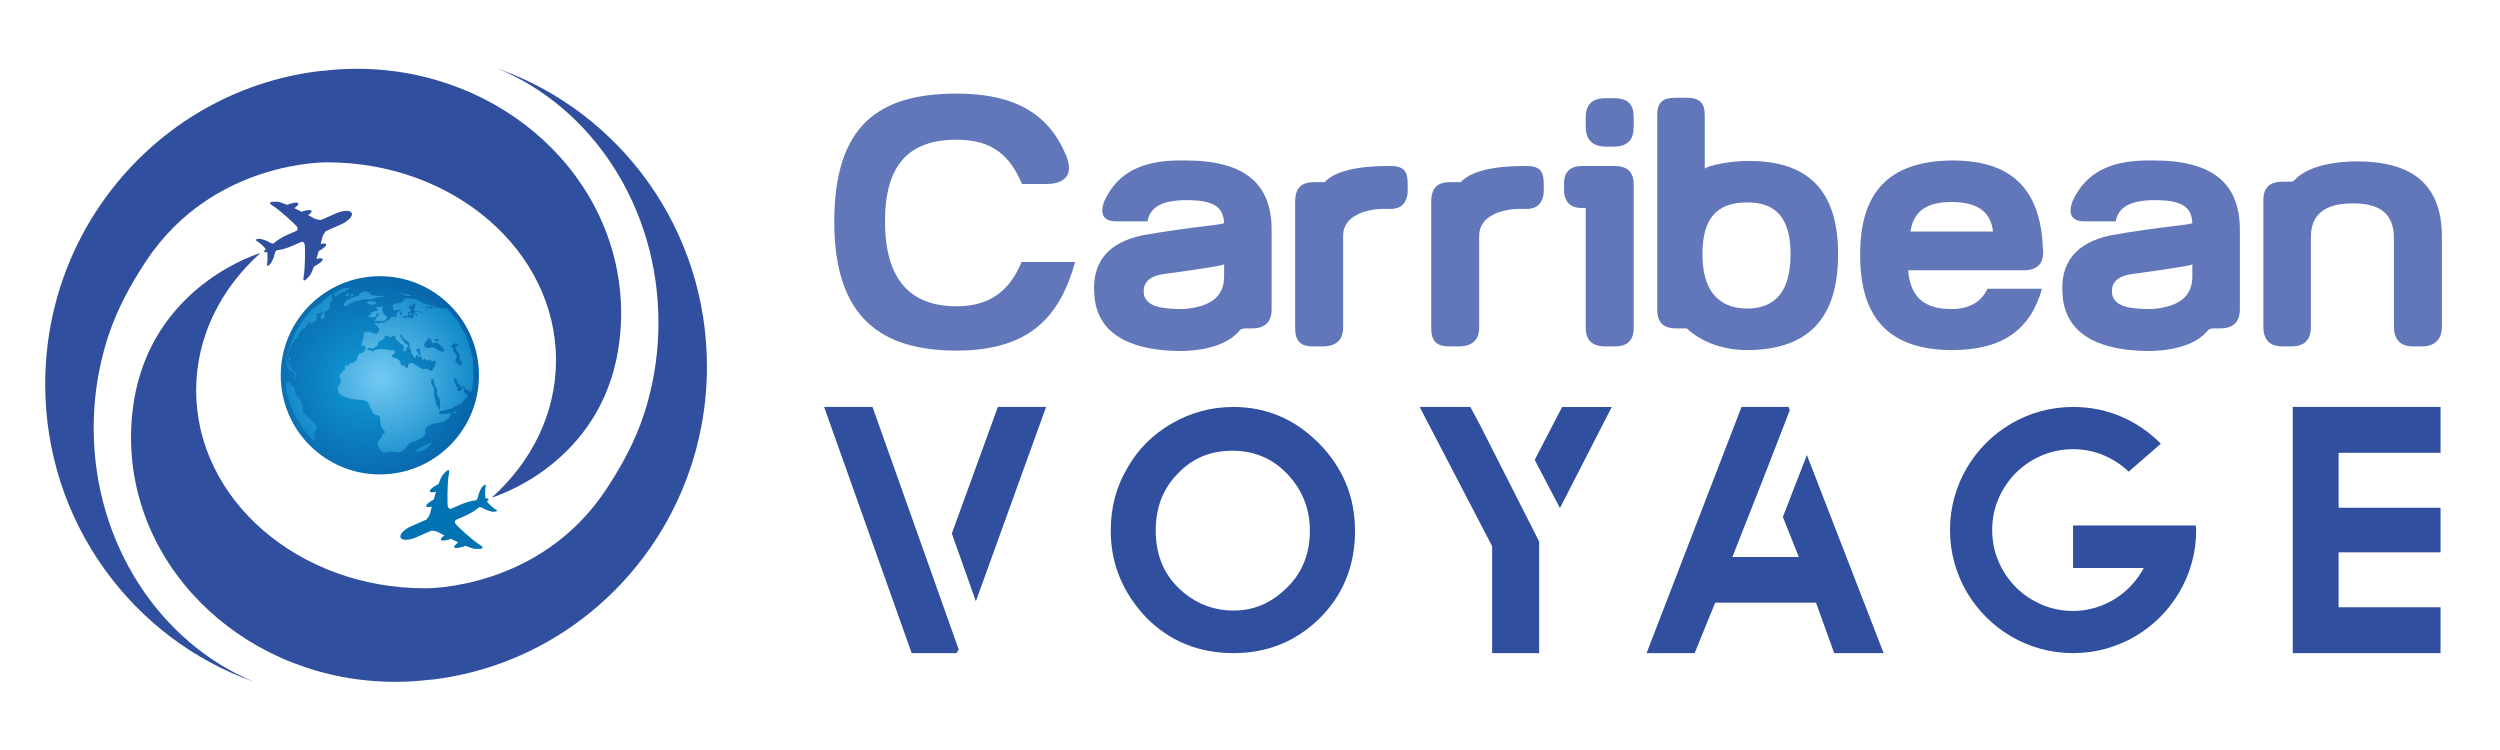
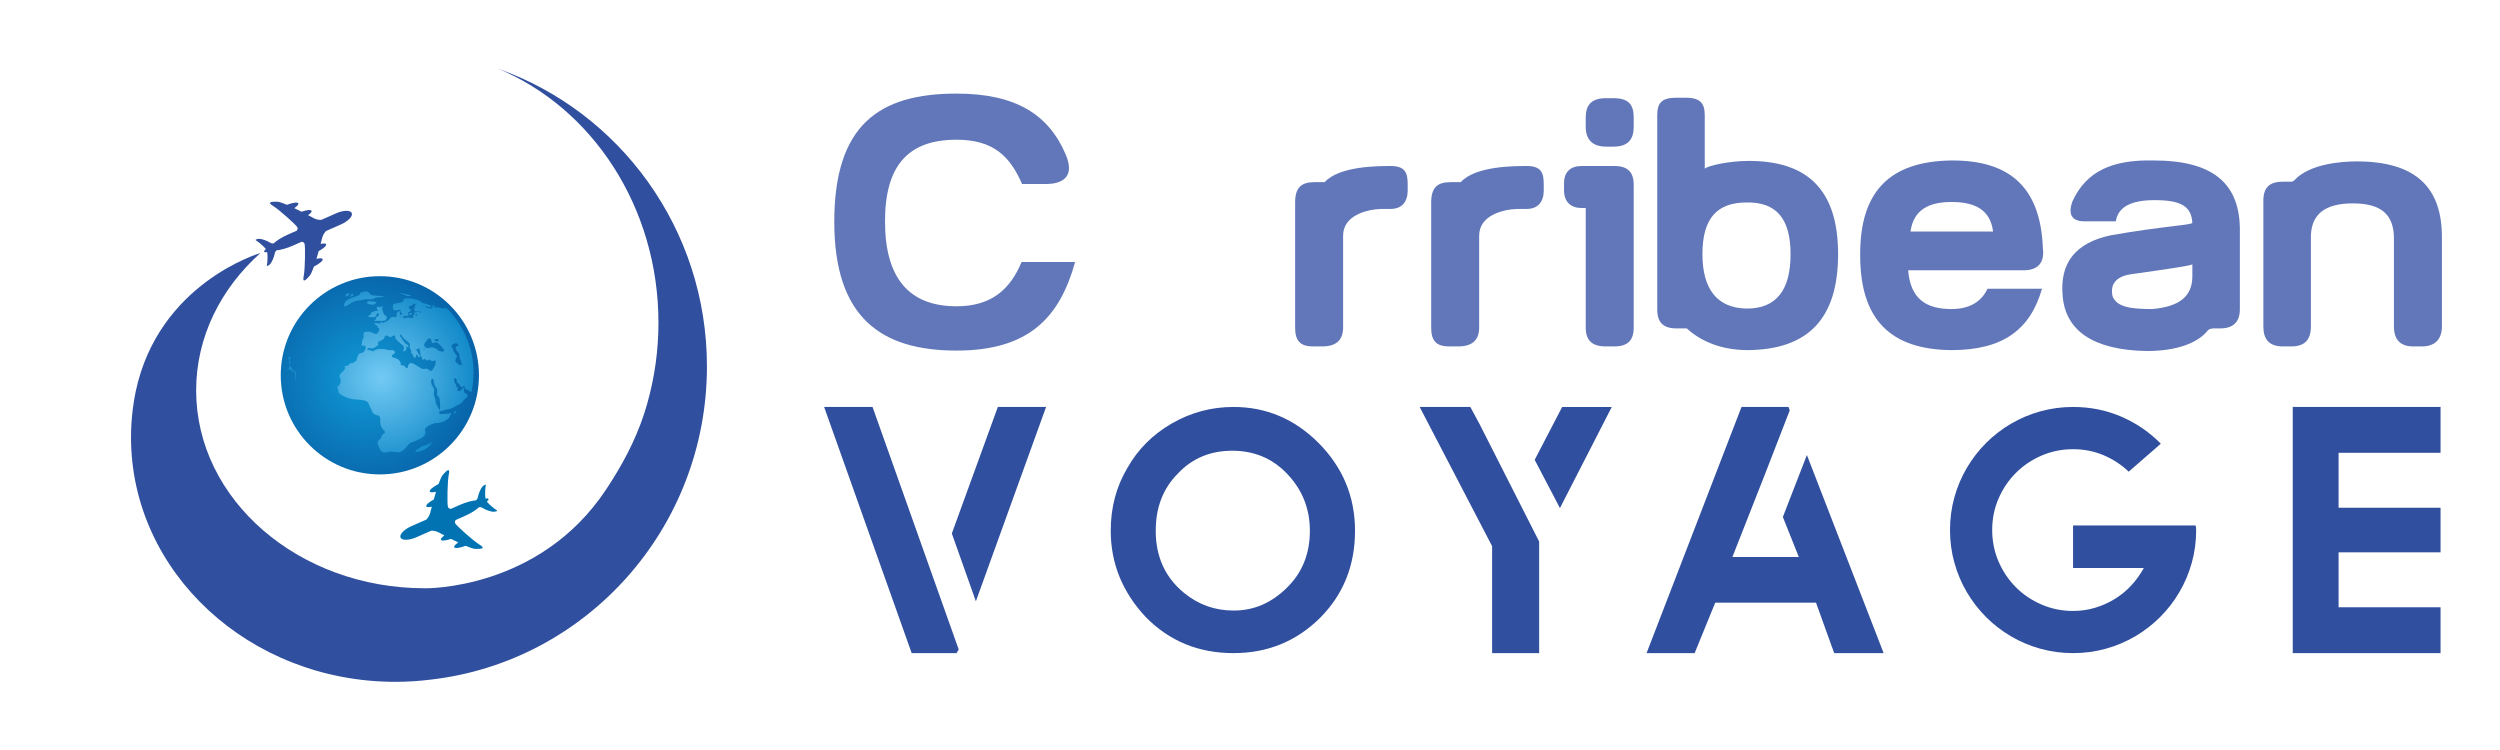
<svg xmlns="http://www.w3.org/2000/svg" version="1.1" id="Calque_1" x="0px" y="0px" width="200px" height="60px" viewBox="0 0 200 60" enable-background="new 0 0 200 60" xml:space="preserve">
-   <path fill="#304F9E" d="M20.318,54.547c-7.494-3.111-12.823-11.033-12.823-20.32c0-2.223,0.309-4.368,0.878-6.389  c0.087-0.322,0.188-0.63,0.286-0.939c0.716-2.185,1.804-4.163,3.021-6.003c5.352-8.093,14.499-7.908,14.499-7.908  c10.108,0,18.301,7.086,18.301,15.828c0,4.271-1.961,8.142-5.139,10.99h0.005c0,0,8.14-2.369,9.975-11.098  c0.175-0.857,0.293-1.73,0.342-2.621c0.019-0.331,0.028-0.668,0.028-1.013c0-10.81-9.47-19.571-21.151-19.571  c-0.967,0-1.916,0.066-2.848,0.182V5.671C13.269,7.103,3.617,17.773,3.617,30.73C3.617,41.746,10.594,51.107,20.318,54.547z" />
  <path fill="#0173B3" d="M35.438,37.969c-0.108,0.125-0.231,0.408-0.356,0.752c-0.451,0.234-0.753,0.484-0.7,0.6  c0.035,0.082,0.228,0.084,0.499,0.021c-0.063,0.203-0.123,0.414-0.179,0.619c-0.395,0.213-0.649,0.436-0.601,0.545  c0.032,0.074,0.203,0.082,0.444,0.029c-0.062,0.234-0.11,0.42-0.137,0.518c-0.063,0.227-0.192,0.4-0.299,0.514l-1.195,0.523  c-0.589,0.262-0.979,0.67-0.871,0.916c0.107,0.244,0.672,0.234,1.261-0.025l1.196-0.525c0.156-0.002,0.369,0.021,0.58,0.129  c0.089,0.045,0.259,0.137,0.472,0.248c-0.2,0.146-0.312,0.271-0.277,0.35c0.048,0.109,0.38,0.07,0.808-0.072  c0.187,0.096,0.383,0.191,0.578,0.283c-0.23,0.16-0.36,0.303-0.326,0.383c0.053,0.117,0.439,0.064,0.919-0.113  c0.337,0.145,0.627,0.244,0.792,0.25c0.563,0.016,0.782-0.068,0.313-0.346c-0.466-0.275-1.871-1.533-1.946-1.705  c-0.045-0.102-0.008-0.193,0.042-0.264l0.715-0.314c0.496-0.221,0.911-0.479,1.153-0.711c0.089-0.01,0.184,0,0.27,0.055  c0.255,0.164,0.703,0.326,0.919,0.311c0.137-0.008,0.365-0.059,0.19-0.15c-0.149-0.078-0.576-0.434-0.762-0.67  c0.105-0.076,0.164-0.154,0.142-0.205c-0.021-0.047-0.117-0.057-0.246-0.035c-0.048-0.291-0.021-0.852,0.021-1.012  c0.051-0.191-0.139-0.059-0.239,0.037c-0.156,0.148-0.34,0.588-0.393,0.887c-0.018,0.102-0.075,0.176-0.144,0.234  c-0.33,0.023-0.803,0.15-1.302,0.369l-0.715,0.316c-0.085-0.012-0.181-0.049-0.226-0.148c-0.077-0.172-0.049-2.059,0.063-2.59  C36.016,37.439,35.807,37.545,35.438,37.969z" />
-   <path fill="#304F9E" d="M39.854,5.502c7.493,3.111,12.822,11.033,12.822,20.32c0,2.224-0.309,4.369-0.877,6.389  c-0.088,0.324-0.188,0.631-0.286,0.941c-0.716,2.186-1.803,4.162-3.021,6.002c-5.353,8.094-14.499,7.908-14.499,7.908  c-10.107,0-18.301-7.088-18.301-15.828c0-4.271,1.96-8.143,5.138-10.989h-0.004c0,0-8.14,2.37-9.975,11.097  c-0.174,0.859-0.292,1.732-0.342,2.623c-0.018,0.33-0.028,0.666-0.028,1.014c0,10.807,9.47,19.568,21.152,19.568  c0.967,0,1.916-0.064,2.848-0.18v0.012c12.423-1.434,22.074-12.102,22.074-25.06C56.554,18.303,49.577,8.942,39.854,5.502z" />
+   <path fill="#304F9E" d="M39.854,5.502c7.493,3.111,12.822,11.033,12.822,20.32c0,2.224-0.309,4.369-0.877,6.389  c-0.088,0.324-0.188,0.631-0.286,0.941c-0.716,2.186-1.803,4.162-3.021,6.002c-5.353,8.094-14.499,7.908-14.499,7.908  c-10.107,0-18.301-7.088-18.301-15.828c0-4.271,1.96-8.143,5.138-10.989h-0.004c0,0-8.14,2.37-9.975,11.097  c-0.174,0.859-0.292,1.732-0.342,2.623c-0.018,0.33-0.028,0.666-0.028,1.014c0,10.807,9.47,19.568,21.152,19.568  c0.967,0,1.916-0.064,2.848-0.18c12.423-1.434,22.074-12.102,22.074-25.06C56.554,18.303,49.577,8.942,39.854,5.502z" />
  <path fill="#304F9E" d="M24.76,22.079c0.109-0.125,0.231-0.406,0.354-0.751c0.45-0.233,0.749-0.482,0.698-0.601  c-0.035-0.081-0.227-0.081-0.497-0.017c0.063-0.208,0.123-0.419,0.178-0.62c0.394-0.217,0.646-0.439,0.597-0.548  c-0.031-0.075-0.201-0.08-0.441-0.029c0.061-0.234,0.109-0.42,0.135-0.518c0.064-0.227,0.191-0.401,0.299-0.514l1.19-0.525  c0.585-0.259,0.975-0.667,0.866-0.914c-0.105-0.244-0.67-0.233-1.254,0.025l-1.19,0.525c-0.156,0.002-0.368-0.02-0.578-0.128  c-0.089-0.046-0.258-0.137-0.472-0.25c0.201-0.144,0.311-0.272,0.278-0.348c-0.047-0.108-0.38-0.072-0.805,0.072  c-0.185-0.094-0.381-0.193-0.575-0.287c0.23-0.157,0.359-0.299,0.324-0.379c-0.052-0.118-0.437-0.065-0.914,0.111  c-0.335-0.144-0.625-0.243-0.788-0.248c-0.56-0.015-0.777,0.068-0.313,0.344c0.463,0.278,1.862,1.533,1.938,1.707  c0.044,0.099,0.007,0.195-0.043,0.265l-0.711,0.314c-0.495,0.218-0.908,0.479-1.147,0.708c-0.09,0.011-0.184,0.002-0.269-0.053  c-0.255-0.165-0.699-0.326-0.914-0.311c-0.137,0.009-0.364,0.059-0.191,0.15c0.149,0.078,0.575,0.435,0.758,0.671  c-0.105,0.077-0.161,0.154-0.141,0.204c0.022,0.05,0.118,0.059,0.244,0.035c0.049,0.294,0.022,0.852-0.02,1.013  c-0.05,0.191,0.14,0.057,0.238-0.038c0.155-0.15,0.339-0.588,0.391-0.887c0.017-0.1,0.075-0.177,0.143-0.234  c0.329-0.024,0.8-0.152,1.297-0.37l0.71-0.313c0.085,0.009,0.18,0.048,0.224,0.146c0.076,0.173,0.048,2.058-0.062,2.59  C24.187,22.609,24.394,22.503,24.76,22.079z" />
  <radialGradient id="SVGID_1_" cx="29.278" cy="30.341" r="12.061" gradientUnits="userSpaceOnUse">
    <stop offset="0" style="stop-color:#109BD7" />
    <stop offset="1" style="stop-color:#055099" />
  </radialGradient>
  <circle fill-rule="evenodd" clip-rule="evenodd" fill="url(#SVGID_1_)" cx="30.388" cy="30.024" r="7.929" />
  <g>
    <radialGradient id="SVGID_2_" cx="48.997" cy="9.089" r="9.158" gradientTransform="matrix(0.97 6.000000e-004 -5.000000e-004 0.937 -17.059 20.932)" gradientUnits="userSpaceOnUse">
      <stop offset="0" style="stop-color:#73CAF3" />
      <stop offset="1" style="stop-color:#0682C4" />
    </radialGradient>
-     <path fill-rule="evenodd" clip-rule="evenodd" fill="url(#SVGID_2_)" d="M27.734,23.077c0,0,0.096-0.01,0.153-0.034   c0.058-0.025,0.095-0.063,0.144-0.057c0.049,0.004,0.036,0.014,0,0.036c-0.036,0.022-0.099,0.03-0.108,0.079   c-0.008,0.049-0.043,0.049-0.086,0.07c-0.045,0.021-0.125,0.026-0.137,0.074c-0.011,0.047,0.012,0.095-0.079,0.1   c-0.093,0.005-0.274,0.111-0.308,0.077c-0.034-0.034-0.084,0.037-0.146,0.083c-0.062,0.045-0.327,0.286-0.367,0.212   c-0.042-0.074-0.154-0.216,0-0.24c0.153-0.025,0.33-0.181,0.292-0.165c-0.036,0.017-0.47,0.181-0.505,0.26   c-0.035,0.079-0.026,0.109-0.032,0.207c-0.006,0.098-0.204,0.163-0.122,0.158s0.298-0.204,0.217-0.044   c-0.08,0.159-0.307,0.322-0.292,0.455c0.013,0.131,0.054,0.27-0.086,0.41c-0.14,0.141-0.312,0.196-0.304,0.276   c0.008,0.081,0.031,0.311-0.02,0.387c-0.051,0.076-0.31,0.15-0.304,0.037c0.005-0.113,0.018-0.283,0.111-0.341   c0.093-0.055,0.307-0.318,0.189-0.23c-0.117,0.088-0.177,0.119-0.276,0.118c-0.097-0.001-0.178,0.092-0.214,0.067   c-0.037-0.025-0.21,0.042-0.137,0.09c0.072,0.048,0.141,0.05,0.054,0.144c-0.087,0.094-0.1,0.215-0.046,0.234   c0.054,0.017,0.028,0.086-0.062,0.132c-0.089,0.046-0.17,0.042-0.238,0.121c-0.069,0.081-0.228,0.212-0.206,0.118   c0.023-0.097,0.09-0.298-0.145-0.08c-0.234,0.22-0.136,0.276-0.26,0.374c-0.125,0.099-0.26,0.099-0.424,0.412   c-0.164,0.313-0.227,0.424-0.445,0.653c-0.22,0.23-0.309,0.469-0.389,0.823c-0.08,0.354-0.231,0.557-0.121,0.15   c0,0,0.46-2.26,2.287-3.818c0,0,0.018,0.041-0.105,0.153c-0.123,0.11-0.135,0.218-0.069,0.145c0.064-0.073,0.143-0.22,0.212-0.282   c0.069-0.062,0.185-0.087,0.253-0.118c0.068-0.032,0.205-0.2,0.218-0.23c0.012-0.031,0.134-0.168,0.244-0.226   c0.11-0.059,0.185-0.104,0.147-0.111c0,0,0.081-0.088,0.249-0.179c0.169-0.092,0.715-0.417,1.13-0.563   C27.602,23.015,27.734,22.989,27.734,23.077z" />
    <radialGradient id="SVGID_3_" cx="48.996" cy="9.087" r="9.153" gradientTransform="matrix(0.97 6.000000e-004 -5.000000e-004 0.937 -17.059 20.932)" gradientUnits="userSpaceOnUse">
      <stop offset="0" style="stop-color:#73CAF3" />
      <stop offset="1" style="stop-color:#0682C4" />
    </radialGradient>
    <path fill-rule="evenodd" clip-rule="evenodd" fill="url(#SVGID_3_)" d="M27.757,24.447c0,0,0.524-0.359,0.766-0.383   s0.448-0.09,0.652-0.119c0.204-0.028,0.451,0.039,0.633-0.022c0.183-0.06,0.223-0.117,0.364-0.125   c0.141-0.01,0.524-0.058,0.62-0.045c0.096,0.013-0.172-0.066-0.538-0.092c-0.364-0.025-0.511-0.013-0.593-0.091   c-0.082-0.077-0.194-0.288-0.398-0.263c-0.204,0.027-0.494,0.104-0.481,0.214c0.013,0.11-0.224,0.164-0.372,0.208   c-0.147,0.044-0.65,0.209-0.788,0.417C27.485,24.354,27.432,24.628,27.757,24.447z" />
    <radialGradient id="SVGID_4_" cx="48.998" cy="9.076" r="9.135" gradientTransform="matrix(0.97 6.000000e-004 -5.000000e-004 0.937 -17.059 20.932)" gradientUnits="userSpaceOnUse">
      <stop offset="0" style="stop-color:#73CAF3" />
      <stop offset="1" style="stop-color:#0682C4" />
    </radialGradient>
    <path fill-rule="evenodd" clip-rule="evenodd" fill="url(#SVGID_4_)" d="M29.792,24.115c0,0,0.417,0.032,0.31,0.112   c-0.108,0.079-0.165,0.166-0.311,0.149c-0.147-0.018-0.503-0.086-0.432-0.182C29.43,24.101,29.488,24.072,29.792,24.115z" />
    <radialGradient id="SVGID_5_" cx="48.997" cy="9.085" r="9.146" gradientTransform="matrix(0.97 6.000000e-004 -5.000000e-004 0.937 -17.059 20.932)" gradientUnits="userSpaceOnUse">
      <stop offset="0" style="stop-color:#73CAF3" />
      <stop offset="1" style="stop-color:#0682C4" />
    </radialGradient>
    <path fill-rule="evenodd" clip-rule="evenodd" fill="url(#SVGID_5_)" d="M30.602,24.502c0,0,0.086-0.018,0.026,0.071   c-0.058,0.088-0.094,0.119-0.051,0.153c0.042,0.035,0.03,0.152,0.048,0.176c0.015,0.026,0.054,0.177,0.114,0.265   c0.059,0.088,0.276,0.166,0.21,0.253c-0.068,0.088-0.038,0.242-0.29,0.245c-0.252,0.002-0.337-0.005-0.463,0   c-0.126,0.004-0.326,0.034-0.179-0.082c0.145-0.117,0.029-0.201,0.137-0.248c0.109-0.046,0.18-0.098,0.155-0.162   c-0.022-0.065-0.038-0.15-0.116-0.11c-0.081,0.041-0.092,0.307-0.228,0.318c-0.137,0.012-0.651-0.01-0.475-0.13   c0.176-0.12,0.244-0.114,0.199-0.166c-0.043-0.052,0-0.124,0.108-0.126c0.11-0.002,0.121-0.09,0.242-0.089   c0.121,0,0.252,0.035,0.169-0.047c-0.084-0.083-0.146-0.28,0.028-0.281C30.411,24.542,30.473,24.575,30.602,24.502z" />
    <radialGradient id="SVGID_6_" cx="48.978" cy="9.089" r="9.135" gradientTransform="matrix(0.97 6.000000e-004 -5.000000e-004 0.937 -17.059 20.932)" gradientUnits="userSpaceOnUse">
      <stop offset="0" style="stop-color:#73CAF3" />
      <stop offset="1" style="stop-color:#0682C4" />
    </radialGradient>
    <path fill-rule="evenodd" clip-rule="evenodd" fill="url(#SVGID_6_)" d="M23.069,28.771c0,0-0.012-0.194,0.058-0.209   c0.069-0.016,0.109-0.112,0.108,0.031c-0.001,0.143-0.065,0.163-0.04,0.276c0.024,0.113,0.048,0.126,0.024,0.221   c-0.021,0.095-0.079,0.095-0.069,0c0.012-0.095-0.007-0.139-0.009-0.202C23.136,28.826,23.125,28.64,23.069,28.771z" />
    <radialGradient id="SVGID_7_" cx="49.037" cy="9.089" r="9.204" gradientTransform="matrix(0.97 6.000000e-004 -5.000000e-004 0.937 -17.059 20.932)" gradientUnits="userSpaceOnUse">
      <stop offset="0" style="stop-color:#73CAF3" />
      <stop offset="1" style="stop-color:#0682C4" />
    </radialGradient>
-     <path fill-rule="evenodd" clip-rule="evenodd" fill="url(#SVGID_7_)" d="M22.93,28.758c0,0-0.001,0.002-0.002,0.006   c-0.013,0.026-0.052,0.137,0.002,0.27c0.061,0.154,0.017,0.294,0.109,0.3c0.093,0.005,0.069-0.071,0.028-0.217   c-0.041-0.145-0.098-0.142-0.088-0.215C22.988,28.829,22.956,28.649,22.93,28.758z" />
    <radialGradient id="SVGID_8_" cx="48.998" cy="9.089" r="9.158" gradientTransform="matrix(0.97 6.000000e-004 -5.000000e-004 0.937 -17.059 20.932)" gradientUnits="userSpaceOnUse">
      <stop offset="0" style="stop-color:#73CAF3" />
      <stop offset="1" style="stop-color:#0682C4" />
    </radialGradient>
    <path fill-rule="evenodd" clip-rule="evenodd" fill="url(#SVGID_8_)" d="M23.148,29.284c0,0,0.023,0.054-0.012,0.12   c-0.036,0.065-0.106,0.13-0.015,0.164c0.091,0.035,0.167-0.013,0.18,0.036c0.014,0.047,0.052,0.09,0.118,0.119   c0.067,0.029,0.161,0.017,0.161,0.052c0,0.036,0.018,0.169,0.044,0.325c0.028,0.157-0.031,0.491,0.016,0.34   c0.048-0.152,0.019-0.242,0.032-0.363c0.013-0.12,0.004-0.356-0.025-0.308c-0.027,0.048-0.036-0.015-0.048-0.048   c-0.014-0.035-0.029-0.067-0.101-0.063s-0.122-0.074-0.141-0.139c-0.019-0.066-0.052-0.207-0.091-0.206   C23.223,29.314,23.159,29.209,23.148,29.284z" />
    <radialGradient id="SVGID_9_" cx="48.995" cy="9.089" r="9.152" gradientTransform="matrix(0.97 6.000000e-004 -5.000000e-004 0.937 -17.059 20.932)" gradientUnits="userSpaceOnUse">
      <stop offset="0" style="stop-color:#73CAF3" />
      <stop offset="1" style="stop-color:#0682C4" />
    </radialGradient>
-     <path fill-rule="evenodd" clip-rule="evenodd" fill="url(#SVGID_9_)" d="M22.874,30.764c0,0,0.013,2.351,2.295,4.568   c0,0,0.025-0.002,0.008-0.23c-0.016-0.227-0.068-0.344-0.009-0.477c0.058-0.133,0.289-0.387,0.1-0.627   c-0.189-0.242-0.394-0.334-0.439-0.438c-0.044-0.102-0.127-0.197-0.262-0.283c-0.137-0.088-0.302-0.264-0.331-0.371   c-0.032-0.109-0.022-0.178-0.026-0.266c-0.002-0.092-0.067-0.377-0.119-0.518c-0.053-0.139-0.269-0.334-0.334-0.439   c-0.065-0.107-0.19-0.307-0.189-0.445c0-0.139-0.01-0.308-0.072-0.323c-0.063-0.016-0.189-0.036-0.226-0.085   c-0.038-0.049-0.133-0.442-0.165-0.31c-0.031,0.131-0.089,0.184-0.089,0.127C23.015,30.588,22.921,30.408,22.874,30.764z" />
    <radialGradient id="SVGID_10_" cx="48.995" cy="9.108" r="9.179" gradientTransform="matrix(0.97 6.000000e-004 -5.000000e-004 0.937 -17.059 20.932)" gradientUnits="userSpaceOnUse">
      <stop offset="0" style="stop-color:#73CAF3" />
      <stop offset="1" style="stop-color:#0682C4" />
    </radialGradient>
    <path fill-rule="evenodd" clip-rule="evenodd" fill="url(#SVGID_10_)" d="M28.225,23.513c0,0,0.025,0.063,0.025,0.096   c0,0.033,0.025,0.063-0.052,0.077c-0.077,0.015-0.303,0.071-0.218,0.023c0.083-0.049,0.091-0.077,0.108-0.117   C28.107,23.551,28.132,23.419,28.225,23.513z" />
    <radialGradient id="SVGID_11_" cx="49" cy="9.098" r="9.168" gradientTransform="matrix(0.97 6.000000e-004 -5.000000e-004 0.937 -17.059 20.932)" gradientUnits="userSpaceOnUse">
      <stop offset="0" style="stop-color:#73CAF3" />
      <stop offset="1" style="stop-color:#0682C4" />
    </radialGradient>
    <path fill-rule="evenodd" clip-rule="evenodd" fill="url(#SVGID_11_)" d="M27.956,23.5c0,0-0.015,0.095-0.062,0.118   c-0.046,0.022-0.074,0.056-0.108,0.074c-0.034,0.02-0.104,0.081-0.106-0.004c-0.004-0.085-0.059-0.166,0.001-0.175   c0.06-0.011,0.083,0.034,0.108-0.013C27.82,23.455,27.888,23.438,27.956,23.5z" />
    <radialGradient id="SVGID_12_" cx="48.983" cy="9.082" r="9.159" gradientTransform="matrix(0.97 6.000000e-004 -5.000000e-004 0.937 -17.059 20.932)" gradientUnits="userSpaceOnUse">
      <stop offset="0" style="stop-color:#73CAF3" />
      <stop offset="1" style="stop-color:#0682C4" />
    </radialGradient>
    <path fill-rule="evenodd" clip-rule="evenodd" fill="url(#SVGID_12_)" d="M32.808,25.203c0,0-0.101-0.04-0.06-0.094   c0.042-0.053,0.053-0.062,0.114-0.061c0.062,0,0.13,0.011,0.104,0.04c-0.026,0.028-0.077,0.021-0.083,0.048   C32.876,25.164,32.855,25.211,32.808,25.203z" />
    <radialGradient id="SVGID_13_" cx="48.988" cy="9.076" r="9.172" gradientTransform="matrix(0.97 6.000000e-004 -5.000000e-004 0.937 -17.059 20.932)" gradientUnits="userSpaceOnUse">
      <stop offset="0" style="stop-color:#73CAF3" />
      <stop offset="1" style="stop-color:#0682C4" />
    </radialGradient>
    <path fill-rule="evenodd" clip-rule="evenodd" fill="url(#SVGID_13_)" d="M36.371,33.074c0,0-0.102-0.037-0.062-0.094   c0.042-0.053,0.054-0.061,0.114-0.061c0.063,0,0.13,0.01,0.104,0.041c-0.025,0.027-0.076,0.02-0.083,0.051   C36.436,33.037,36.417,33.084,36.371,33.074z" />
    <radialGradient id="SVGID_14_" cx="48.993" cy="9.073" r="9.138" gradientTransform="matrix(0.97 6.000000e-004 -5.000000e-004 0.937 -17.059 20.932)" gradientUnits="userSpaceOnUse">
      <stop offset="0" style="stop-color:#73CAF3" />
      <stop offset="1" style="stop-color:#0682C4" />
    </radialGradient>
    <path fill-rule="evenodd" clip-rule="evenodd" fill="url(#SVGID_14_)" d="M31.987,23.449c0,0,0.531,0.085,0.753,0.155   c0.219,0.069,0.154,0.076,0.042,0.079c-0.109,0.003-0.213,0.019-0.283-0.039C32.425,23.588,31.769,23.432,31.987,23.449z" />
    <radialGradient id="SVGID_15_" cx="48.997" cy="9.071" r="9.174" gradientTransform="matrix(0.97 6.000000e-004 -5.000000e-004 0.937 -17.059 20.932)" gradientUnits="userSpaceOnUse">
      <stop offset="0" style="stop-color:#73CAF3" />
      <stop offset="1" style="stop-color:#0682C4" />
    </radialGradient>
    <path fill-rule="evenodd" clip-rule="evenodd" fill="url(#SVGID_15_)" d="M33.222,36.154c0,0,0.014-0.143,0.165-0.213   c0.15-0.072,0.35-0.248,0.528-0.287c0.177-0.039,0.16-0.037,0.364-0.131c0.204-0.096,0.305-0.238,0.254-0.096   C34.482,35.574,34.021,36.141,33.222,36.154z" />
    <radialGradient id="SVGID_16_" cx="72.681" cy="17.589" r="8.459" gradientTransform="matrix(0.908 -0.421 0.426 0.897 -43.012 45.054)" gradientUnits="userSpaceOnUse">
      <stop offset="0" style="stop-color:#73CAF3" />
      <stop offset="1" style="stop-color:#0682C4" />
    </radialGradient>
    <path fill-rule="evenodd" clip-rule="evenodd" fill="url(#SVGID_16_)" d="M35.733,24.656c-0.111-0.114-0.055,0.06-0.186,0.012   c-0.131-0.048-0.171-0.077-0.119,0.013c0.054,0.091-0.122-0.045-0.247-0.069c-0.124-0.024-0.243-0.033-0.281,0.003   c-0.037,0.037-0.078-0.014-0.122-0.101c-0.045-0.085-0.139-0.071-0.235-0.1c-0.1-0.027,0.112,0.104,0.14,0.169   c0.026,0.065-0.048-0.02-0.121-0.012c-0.074,0.008-0.046,0.091-0.047,0.135c0,0.044-0.191-0.106-0.254-0.089   c-0.063,0.016-0.136,0.011-0.207-0.071c-0.071-0.083,0.153-0.012,0.29,0.017c0.138,0.03,0.164-0.022,0.118-0.098   c-0.048-0.078-0.493-0.194-0.622-0.228c-0.127-0.034-0.053-0.108-0.461-0.247c-0.411-0.139-0.714-0.122-0.957-0.107   c-0.242,0.015-0.21,0.101-0.128,0.076c0.084-0.027,0.03,0.049-0.025,0.105c-0.056,0.055-0.234,0.183-0.361,0.172   c-0.128-0.011-0.139,0.022-0.283,0.054c-0.146,0.032-0.156,0.066-0.199,0.133c-0.044,0.067,0.018,0.161,0.038,0.315   c0.02,0.155,0.32,0.072,0.453,0.042c0.13-0.031,0.106,0.01,0.128,0.112c0.026,0.104,0.077,0.141,0.141,0.214   c0.066,0.072-0.119,0.062-0.156,0.082c-0.041,0.021-0.041-0.02-0.041-0.074c-0.002-0.056-0.042-0.032,0.017-0.119   c0.055-0.086,0.009-0.097-0.116-0.088c-0.124,0.01-0.185,0.198-0.167,0.337c0.015,0.14-0.005,0.135-0.189,0.107   c-0.179-0.027-0.29,0.037-0.368,0.163c-0.078,0.125-0.355,0.262-0.428,0.282c-0.073,0.02-0.104,0.04-0.197,0   c-0.095-0.04-0.133-0.027-0.136,0.064c-0.005,0.091-0.07-0.021-0.363-0.026c-0.292-0.006,0.155,0.225,0.162,0.289   c0.006,0.065,0.014,0.081,0.11,0.154c0.096,0.072-0.042,0.303-0.141,0.403c-0.098,0.102-0.393-0.069-0.518-0.119   c-0.125-0.051-0.175-0.01-0.417-0.013c-0.242-0.002-0.113,0.409-0.175,0.53c-0.064,0.122-0.102,0.135-0.097,0.22   c0.005,0.084,0.01,0.139-0.037,0.247c-0.049,0.107,0.037,0.099,0.18,0.111c0.143,0.011,0.116,0.024,0.138,0.123   c0.025,0.1,0.018,0.096-0.09,0.287c-0.108,0.191-0.282,0.178-0.282,0.178s-0.055,0.023-0.098,0.037   c-0.043,0.014-0.166,0.089-0.116,0.121c0.048,0.032-0.108,0.151-0.116,0.313c-0.008,0.161-0.051,0.115-0.143,0.21   c-0.09,0.095-0.188,0.123-0.318,0.126s-0.141,0.08-0.187,0.154c-0.042,0.074-0.092,0.041-0.247,0.063   c-0.156,0.023-0.015,0.109-0.048,0.215c-0.033,0.106-0.159,0.207-0.359,0.41c-0.2,0.202,0.025,0.339,0.012,0.606   c-0.013,0.267-0.16,0.339-0.248,0.452c-0.087,0.112,0.065,0.05,0.057,0.358c-0.007,0.309,0.86,0.582,1.145,0.625   c0.282,0.043,0.783,0.031,1.027,0.135c0.242,0.102,0.239,0.18,0.33,0.414c0.091,0.232,0.164,0.258,0.198,0.426   c0.034,0.174,0.273,0.283,0.396,0.311c0.125,0.029,0.181,0.014,0.231,0.174c0.051,0.156,0.013,0.252,0.043,0.525   c0.033,0.271,0.274,0.516,0.325,0.566c0.05,0.053,0.064,0.127-0.066,0.219c-0.13,0.092-0.155,0.109-0.17,0.242   c-0.015,0.133-0.114,0.139-0.257,0.324c-0.144,0.184,0.015,0.439,0.162,0.723c0.145,0.287,0.465,0.215,0.621,0.156   c0.156-0.061,0.422-0.012,0.754,0.039c0.333,0.047,0.663-0.346,0.848-0.596c0.187-0.248,0.359-0.174,0.966-0.492   c0.607-0.322,0.362-0.592,0.377-0.756c0.015-0.166,0.525-0.449,0.792-0.48c0.266-0.033,0.33-0.014,0.727-0.156   c0.395-0.146,0.547-0.496,0.556-0.605c0.008-0.107,0-0.088-0.136-0.029c-0.135,0.055-0.431,0.025-0.634,0.051   c-0.204,0.027-0.131-0.014-0.149-0.139c-0.015-0.123,0.028-0.105,0.149-0.115c0.118-0.006,0.377-0.115,0.622-0.146   c0.244-0.033,0.474-0.223,0.64-0.287c0.168-0.068,0.419-0.213,0.47-0.336c0.051-0.123,0.22-0.199,0.343-0.369   c0.121-0.17-0.095-0.236-0.186-0.297s-0.07-0.049-0.065-0.295c0.005-0.245-0.025-0.115-0.101-0.074   c-0.077,0.043-0.084,0.119-0.155,0.176c-0.072,0.055-0.075,0.018-0.225,0.021s-0.015-0.152-0.025-0.272   c-0.007-0.121,0.01-0.089-0.042-0.041c-0.05,0.05-0.101,0.002-0.083-0.09c0.019-0.093-0.008-0.092-0.068-0.169   c-0.06-0.079-0.088-0.144-0.108-0.301c-0.023-0.158,0.075-0.109,0.131-0.117c0.053-0.007,0.085,0.108,0.108,0.243   c0.021,0.133,0.058,0.136,0.111,0.161c0.056,0.024,0.143,0.141,0.176,0.236c0.033,0.096,0.126,0.067,0.194,0.006   c0.071-0.06,0.154-0.045,0.151,0.094c-0.005,0.141,0.05,0.121,0.148,0.152c0.097,0.031,0.151,0.066,0.259,0.152   s0.133,0.004,0.133,0.004C38.566,27.157,35.733,24.656,35.733,24.656z M34.795,27.154c0,0-0.039-0.024,0.068-0.021   c0.107,0.002,0.102-0.006,0.175-0.024c0.076-0.018,0.042,0.057,0.042,0.089c0.001,0.03,0.034,0.107-0.073,0.097   c-0.106-0.008-0.212-0.008-0.218-0.048C34.783,27.208,34.728,27.174,34.795,27.154z M33.907,27.9   c0.064-0.004,0.064,0.018,0.12,0.009c0,0-0.028,0.065-0.214,0.03C33.813,27.939,33.843,27.903,33.907,27.9z M32.18,25.311   c0.072-0.007,0.087,0,0.118-0.025c0.032-0.024,0.12-0.035,0.238-0.021c0.12,0.015,0.08-0.009,0.13-0.062   c0.052-0.052-0.043-0.084-0.031-0.164c0.01-0.081,0.093-0.081,0.206-0.143c0.111-0.062-0.019-0.143-0.073-0.188   s-0.076-0.063-0.065-0.161c0.011-0.098,0.242-0.09,0.299-0.135c0.058-0.045,0.054-0.038,0.041-0.101   c-0.015-0.062,0.237,0.021,0.237,0.021c0.105,0.03-0.03,0.048-0.064,0.052c-0.031,0.003-0.05,0.059-0.018,0.118   c0.033,0.058-0.018,0.067-0.046,0.167c-0.03,0.101,0.015,0.168,0.018,0.213c0,0.045,0.18,0.035,0.262,0.035   c0.084,0,0.109-0.017,0.254,0.027c0.144,0.046-0.023,0.07-0.065,0.046c-0.043-0.025-0.184-0.049-0.25-0.036   c-0.064,0.015-0.025,0.032-0.176,0.035c-0.151,0.004-0.083,0.066-0.046,0.122c0.037,0.056-0.018,0.06-0.069,0.108   c-0.05,0.048-0.043,0.07-0.007,0.115c0.036,0.046-0.021,0.098-0.134,0.118c-0.113,0.021-0.104-0.042-0.242-0.052   c-0.138-0.011-0.22,0.024-0.32,0.063c-0.103,0.037-0.098-0.011-0.083-0.077c0.013-0.066-0.04-0.045-0.077-0.049   c-0.035-0.004-0.112,0.052-0.18,0.049C31.967,25.383,32.108,25.317,32.18,25.311z M33.348,25.27   c-0.024-0.035-0.155-0.108-0.122-0.154c0,0,0.076-0.046,0.122,0.018C33.395,25.196,33.373,25.304,33.348,25.27z M34.38,29.636   c-0.175-0.155-0.289-0.155-0.4-0.128c-0.11,0.027-0.219,0.018-0.455-0.138c-0.234-0.156-0.589-0.405-0.73-0.307   c-0.143,0.098-0.149,0.174-0.154,0.257c-0.004,0.084-0.082,0.209-0.168,0.093c-0.088-0.115-0.111-0.168-0.227-0.182   c-0.114-0.014-0.156,0.062-0.184-0.102c-0.028-0.165-0.063-0.294-0.267-0.413c-0.201-0.121-0.375-0.063-0.453-0.201   c0,0-0.027-0.063,0.064-0.129c0.09-0.067,0.215-0.115,0.198-0.223c-0.018-0.106-0.083-0.083-0.139-0.129   c-0.056-0.043-0.144-0.031-0.239-0.021c-0.096,0.01-0.087-0.005-0.234-0.031c-0.146-0.027-0.244-0.062-0.373-0.059   c-0.128,0.005-0.166,0.009-0.275,0.005c-0.11-0.005-0.298,0.048-0.399,0.102c-0.101,0.054-0.03,0.124-0.185,0.057   c-0.155-0.066-0.137-0.066-0.225-0.066c-0.085,0-0.184-0.028-0.144-0.089c0,0,0.03-0.125,0.204-0.094   c0.173,0.032,0.188,0.048,0.307-0.004c0.12-0.052,0.138-0.087,0.235-0.16c0.097-0.071,0.152-0.039,0.107-0.181   c-0.048-0.143,0.081-0.153,0.224-0.241c0.144-0.089,0.253-0.116,0.272-0.231c0.018-0.115,0.124-0.226,0.244-0.168   c0.118,0.059,0.229,0.161,0.335,0.094c0.105-0.067,0.17-0.16,0.244-0.099c0.073,0.063,0.054,0.13,0.082,0.227   c0.026,0.098,0.079,0.107,0.147,0.168c0.068,0.063,0.156,0.169,0.257,0.245c0.101,0.075,0.262,0.168,0.267,0.293   c0.005,0.124-0.092,0.422,0,0.348c0.093-0.073,0.22-0.144,0.198-0.246c-0.024-0.102-0.014-0.187,0.018-0.178   c0.033,0.009,0.102,0.147,0.129,0.085c0.028-0.063,0.028-0.151-0.05-0.196s-0.194-0.121-0.272-0.222   c-0.078-0.103-0.168-0.241-0.229-0.347c-0.061-0.105-0.161-0.133-0.121-0.198c0.043-0.064,0.056-0.099,0.111-0.028   c0.057,0.071,0.101,0.183,0.204,0.267c0.101,0.084,0.17,0.169,0.271,0.235c0.1,0.067,0.21,0.147,0.215,0.267   c0.005,0.12-0.033,0.262,0.018,0.338c0.051,0.075,0.106,0.098,0.093,0.19c-0.015,0.094-0.038,0.111,0.05,0.196   c0.087,0.084,0.087,0.076,0.106,0.174c0.02,0.098,0.142,0.218,0.184,0.133s0.032-0.231,0.096-0.231   c0.064,0,0.068,0.079,0.088,0.129c0.018,0.049,0.161,0.089,0.184,0.021c0.023-0.065-0.144-0.186-0.171-0.279   c-0.025-0.093-0.16-0.275-0.184-0.333c-0.021-0.058,0.056,0.089,0.144,0.031c0.088-0.057,0.192-0.151,0.184-0.084   c-0.007,0.066-0.073,0.164-0.009,0.173c0.065,0.008,0.051,0.02,0.039,0.067c-0.011,0.048-0.015,0.057,0.01,0.102   c0.022,0.043-0.002,0.053,0,0.114c0.001,0.063,0.053,0.054,0.019,0.098c-0.032,0.045-0.027,0.081,0.019,0.08   c0.047,0,0.065,0.031,0.083,0.116c0.019,0.085,0.06,0.241,0.137,0.165c0.08-0.076,0.092-0.098,0.143-0.023   c0.05,0.076,0.181,0.129,0.249,0.067c0.069-0.063,0.014-0.085,0.151,0c0.138,0.084,0.176,0.111,0.267,0.063   c0.093-0.05,0.106-0.054,0.147-0.027c0.042,0.027,0.021-0.014,0.019,0.124c-0.005,0.138-0.01,0.166-0.083,0.312   C34.697,29.432,34.555,29.792,34.38,29.636z M35.199,32.703c-0.032,0.191-0.047,0.09-0.138-0.072   c-0.09-0.164-0.168-0.264-0.199-0.443c-0.03-0.176-0.03-0.264-0.121-0.494c-0.089-0.229-0.015-0.301,0-0.461   c0.015-0.164-0.092-0.222-0.194-0.443c-0.102-0.221-0.036-0.442-0.036-0.442c0.169-0.177,0.184,0.118,0.229,0.326   c0.045,0.205,0.09,0.25,0.182,0.368c0.092,0.117,0.047,0.234,0.047,0.412c0,0.176-0.017,0.148,0.105,0.264   c0.123,0.119,0.092,0.311,0.123,0.471C35.228,32.352,35.228,32.516,35.199,32.703z M35.517,28.092   c-0.029,0.031-0.097,0.057-0.133,0.035c-0.038-0.022-0.106-0.018-0.146-0.022c-0.042-0.005-0.148-0.041-0.216-0.107   c-0.069-0.067-0.106-0.106-0.147-0.111c-0.042-0.004-0.064-0.008-0.083-0.036c-0.019-0.025-0.102-0.044-0.148-0.048   c-0.044-0.005-0.205-0.027-0.243-0.005c-0.038,0.022-0.05,0.079-0.096,0.067c-0.046-0.014,0-0.023-0.12-0.027   c-0.12-0.004-0.133-0.022-0.147-0.049c-0.015-0.026-0.069-0.034-0.069-0.072c0-0.039-0.082-0.167,0-0.234   c0,0,0.019-0.031,0.059-0.111c0.042-0.081,0.065-0.071,0.111-0.128c0.046-0.058,0.073-0.125,0.12-0.151   c0.046-0.027,0.074-0.068,0.125-0.014s0.141,0.036,0.116,0.067c-0.03,0.032-0.042,0.063,0.004,0.098   c0.047,0.035,0.037,0.053,0.042,0.093c0.004,0.04-0.038,0.098,0.064,0.103c0.099,0.004,0.29-0.098,0.371-0.031   c0.084,0.067,0.139,0.115,0.241,0.208c0.099,0.094,0.179,0.21,0.243,0.268C35.524,27.941,35.545,28.061,35.517,28.092z    M36.882,29.212c-0.111-0.01-0.211-0.054-0.307-0.161c-0.097-0.106-0.184-0.129-0.139-0.226c0.045-0.098,0.014-0.107,0.073-0.201   c0.061-0.093,0.075-0.093,0.043-0.15c-0.033-0.058-0.088-0.067-0.12-0.165c-0.034-0.098-0.107-0.111-0.157-0.231   c-0.05-0.12-0.018-0.159-0.045-0.218c-0.028-0.057-0.164-0.086-0.111-0.182c0,0,0.03-0.098,0.104-0.128   c0.073-0.031,0.122-0.067,0.182-0.088c0.062-0.022,0.097-0.005,0.147,0.017c0.05,0.023,0.073,0.035,0.082,0.087   c0.01,0.051,0.107,0.106,0,0.113c-0.104,0.01-0.147,0.01-0.147,0.063c0,0.054-0.083,0.045-0.037,0.111   c0.045,0.067,0.056,0.178,0.115,0.24c0.061,0.063,0.152,0.117,0.171,0.218c0.018,0.103,0.01,0.093,0.036,0.222   c0.028,0.128,0.004,0.169,0.064,0.262c0.058,0.093,0.078,0.179,0.078,0.231S36.993,29.221,36.882,29.212z" />
  </g>
  <g>
    <path fill="#6177B9" d="M83.573,14.721h-1.809c-0.96-2.215-2.289-3.543-5.242-3.543c-3.838,0-5.721,2.03-5.721,6.533   c0,4.577,1.957,6.792,5.721,6.792c2.769,0,4.282-1.329,5.205-3.543h4.282c-1.218,4.393-3.654,7.087-9.486,7.087   c-6.016,0-9.781-2.621-9.781-10.298c0-7.751,3.581-10.261,9.781-10.261c4.725,0,7.382,1.661,8.748,4.909   C86.268,14.794,83.942,14.721,83.573,14.721z" />
-     <path fill="#6177B9" d="M101.729,18.596v6.127c0,0.997-0.479,1.55-1.587,1.55h-0.48c-0.221,0-0.406,0.037-0.517,0.185   c-0.812,0.997-2.473,1.624-4.872,1.624c-4.318-0.074-6.497-1.661-6.718-4.393c-0.258-2.657,1.034-4.282,3.875-4.872   c4.208-0.738,6.497-0.812,6.497-0.997c-0.074-1.329-0.923-1.809-3.027-1.809c-1.956,0-2.916,0.59-3.101,1.698h-2.473   c-0.812,0-1.439-0.332-0.997-1.587c1.107-2.437,3.211-3.359,6.497-3.285C99.552,12.838,101.804,14.647,101.729,18.596z    M97.928,22.103c0,0,0-0.849,0-0.96c-0.111,0.111-1.883,0.369-4.762,0.775c-1.255,0.147-1.846,0.738-1.624,1.771   c0.332,0.886,1.477,1.034,3.174,1.034C96.82,24.539,97.928,23.764,97.928,22.103z" />
    <path fill="#6177B9" d="M105.972,14.573c1.181-1.292,4.245-1.292,5.278-1.292c1.181,0,1.365,0.554,1.365,1.477v0.479   c0,0.886-0.442,1.477-1.365,1.477h-0.738c-1.182,0.037-3.063,0.517-3.063,2.141V26.2c0,1.033-0.591,1.513-1.661,1.513h-0.738   c-1.07,0-1.439-0.48-1.439-1.513V16.197c0-1.181,0.479-1.624,1.55-1.624H105.972z" />
    <path fill="#6177B9" d="M116.857,14.573c1.181-1.292,4.245-1.292,5.278-1.292c1.181,0,1.365,0.554,1.365,1.477v0.479   c0,0.886-0.442,1.477-1.365,1.477h-0.738c-1.182,0.037-3.063,0.517-3.063,2.141V26.2c0,1.033-0.591,1.513-1.661,1.513h-0.738   c-1.07,0-1.439-0.48-1.439-1.513V16.197c0-1.181,0.479-1.624,1.55-1.624H116.857z" />
    <path fill="#6177B9" d="M129.146,13.281c1.07,0,1.551,0.48,1.551,1.513V26.2c0,1.033-0.48,1.513-1.551,1.513h-0.701   c-1.07,0-1.587-0.48-1.587-1.513v-9.56h-0.332c-0.85,0-1.403-0.48-1.403-1.403v-0.59c0-0.923,0.554-1.366,1.403-1.366H129.146z    M130.697,10.144c0,0.997-0.443,1.587-1.624,1.587h-0.591c-1.107,0-1.624-0.591-1.624-1.587V9.405c0-1.07,0.517-1.55,1.624-1.55   h0.591c1.181,0,1.624,0.479,1.624,1.55V10.144z" />
    <path fill="#6177B9" d="M134.128,26.274c-1.07,0-1.55-0.48-1.55-1.513V9.221c0-1.071,0.442-1.403,1.55-1.403h0.738   c1.07,0,1.514,0.369,1.514,1.403v4.281c0.222-0.258,2.03-0.627,3.433-0.627c4.799-0.037,7.234,2.326,7.234,7.456   c0,5.167-2.399,7.641-7.234,7.678c-1.919,0-3.617-0.591-4.872-1.735H134.128z M143.245,20.331c0-2.842-1.144-4.171-3.506-4.134   c-2.399,0-3.544,1.292-3.544,4.134c0,2.805,1.182,4.319,3.544,4.355C142.138,24.687,143.245,23.173,143.245,20.331z" />
    <path fill="#6177B9" d="M161.882,21.623h-9.229c0.185,2.325,1.477,3.101,3.47,3.101c1.661,0,2.474-0.775,2.879-1.624h4.356   c-0.923,3.248-3.101,4.909-7.235,4.909c-4.835-0.037-7.308-2.399-7.308-7.567c-0.037-5.13,2.362-7.53,7.271-7.604   c4.725-0.037,7.16,2.178,7.345,7.013C163.579,21.033,163.025,21.623,161.882,21.623z M156.123,16.16   c-1.734,0-3.026,0.554-3.285,2.362c4.43,0,6.607,0,6.607,0C159.224,16.714,157.896,16.16,156.123,16.16z" />
    <path fill="#6177B9" d="M179.189,18.596v6.127c0,0.997-0.479,1.55-1.587,1.55h-0.48c-0.221,0-0.405,0.037-0.517,0.185   c-0.812,0.997-2.473,1.624-4.872,1.624c-4.318-0.074-6.496-1.661-6.718-4.393c-0.259-2.657,1.033-4.282,3.876-4.872   c4.207-0.738,6.496-0.812,6.496-0.997c-0.074-1.329-0.923-1.809-3.026-1.809c-1.957,0-2.916,0.59-3.101,1.698h-2.474   c-0.812,0-1.439-0.332-0.996-1.587c1.107-2.437,3.211-3.359,6.496-3.285C177.012,12.838,179.264,14.647,179.189,18.596z    M175.388,22.103c0,0,0-0.849,0-0.96c-0.111,0.111-1.883,0.369-4.762,0.775c-1.255,0.147-1.846,0.738-1.624,1.771   c0.332,0.886,1.477,1.034,3.175,1.034C174.28,24.539,175.388,23.764,175.388,22.103z" />
    <path fill="#6177B9" d="M188.525,12.912c4.688,0,6.865,2.03,6.828,6.164v7.05c0,0.997-0.554,1.587-1.587,1.587h-0.738   c-0.996,0-1.514-0.554-1.514-1.587v-7.05c0-1.956-1.07-2.805-3.284-2.805c-2.215,0-3.396,0.849-3.359,2.805v7.05   c0,1.034-0.479,1.587-1.55,1.587h-0.702c-1.07,0-1.55-0.554-1.55-1.587V16.049c0-1.033,0.479-1.513,1.55-1.513h0.665   c0.185,0,0.295-0.147,0.295-0.147C184.797,13.097,187.344,12.912,188.525,12.912z" />
  </g>
  <g>
    <path fill="#304F9E" d="M69.803,32.557l6.894,19.405l-0.179,0.288h-3.584L65.93,32.557H69.803z M83.687,32.557L78.07,48.103   l-1.923-5.425l3.681-10.121H83.687z" />
    <path fill="#304F9E" d="M98.679,52.25c-2.792,0-5.132-0.961-7.018-2.884c-1.868-1.996-2.802-4.299-2.802-6.908   c0-1.85,0.439-3.516,1.318-4.999c0.842-1.502,2.033-2.696,3.571-3.584c1.529-0.879,3.172-1.318,4.93-1.318   c2.618,0,4.89,0.961,6.812,2.884c1.941,1.959,2.912,4.298,2.912,7.018c0,2.783-0.938,5.113-2.815,6.99   C103.691,51.316,101.389,52.25,98.679,52.25z M98.679,48.844c0.833,0,1.604-0.155,2.314-0.467c0.709-0.311,1.366-0.769,1.971-1.373   c1.218-1.19,1.826-2.706,1.826-4.546c0-1.767-0.608-3.287-1.826-4.56c-1.172-1.227-2.633-1.84-4.381-1.84   c-1.767,0-3.223,0.613-4.367,1.84c-1.172,1.181-1.758,2.701-1.758,4.56c0,2.088,0.76,3.749,2.28,4.985   C95.882,48.377,97.196,48.844,98.679,48.844z" />
    <path fill="#304F9E" d="M117.626,32.557l0.741,1.373l4.766,9.394v8.927h-3.763v-8.556l-5.796-11.138H117.626z M128.942,32.557   l-4.147,8.089l-2.02-3.859l2.197-4.229H128.942z" />
    <path fill="#304F9E" d="M143.082,32.557l0.097,0.273l-1.923,4.958l-2.664,6.771h5.314l-1.277-3.2l1.923-4.958l6.139,15.849h-3.955   l-1.456-4.038h-8.062l-1.647,4.038h-3.846l7.595-19.693H143.082z" />
    <path fill="#304F9E" d="M175.652,42.032c0.01,0.064,0.019,0.126,0.028,0.186c0.009,0.06,0.014,0.121,0.014,0.186   c0,0.906-0.117,1.778-0.351,2.616s-0.565,1.623-0.996,2.355c-0.43,0.732-0.942,1.396-1.538,1.991   c-0.595,0.595-1.259,1.107-1.991,1.538s-1.518,0.762-2.355,0.995s-1.71,0.351-2.616,0.351s-1.778-0.117-2.616-0.351   s-1.623-0.564-2.355-0.995s-1.396-0.943-1.991-1.538c-0.595-0.596-1.107-1.259-1.538-1.991s-0.762-1.518-0.995-2.355   S156,43.31,156,42.403s0.117-1.778,0.351-2.616s0.564-1.623,0.995-2.355s0.943-1.396,1.538-1.991   c0.596-0.596,1.259-1.108,1.991-1.538c0.732-0.431,1.518-0.763,2.355-0.996s1.71-0.35,2.616-0.35c1.383,0,2.674,0.26,3.873,0.782   s2.248,1.241,3.146,2.156l-0.344,0.302l-2.225,1.937c-0.586-0.559-1.257-0.998-2.013-1.318c-0.755-0.32-1.567-0.48-2.438-0.48   c-0.888,0-1.726,0.17-2.513,0.508c-0.788,0.339-1.475,0.802-2.061,1.388s-1.048,1.271-1.387,2.053   c-0.339,0.783-0.508,1.623-0.508,2.521c0,0.888,0.169,1.726,0.508,2.513c0.339,0.788,0.801,1.475,1.387,2.061   s1.272,1.048,2.061,1.387c0.787,0.339,1.625,0.508,2.513,0.508c0.613,0,1.202-0.084,1.765-0.254c0.563-0.169,1.09-0.405,1.58-0.707   c0.489-0.302,0.929-0.664,1.318-1.085c0.389-0.421,0.721-0.884,0.995-1.387h-5.658v-1.332v-2.074h8.048H175.652z" />
    <path fill="#304F9E" d="M195.244,32.557v3.666h-8.157v4.396h8.157v3.57h-8.157v4.395h8.157v3.667H183.42V32.557H195.244z" />
  </g>
</svg>